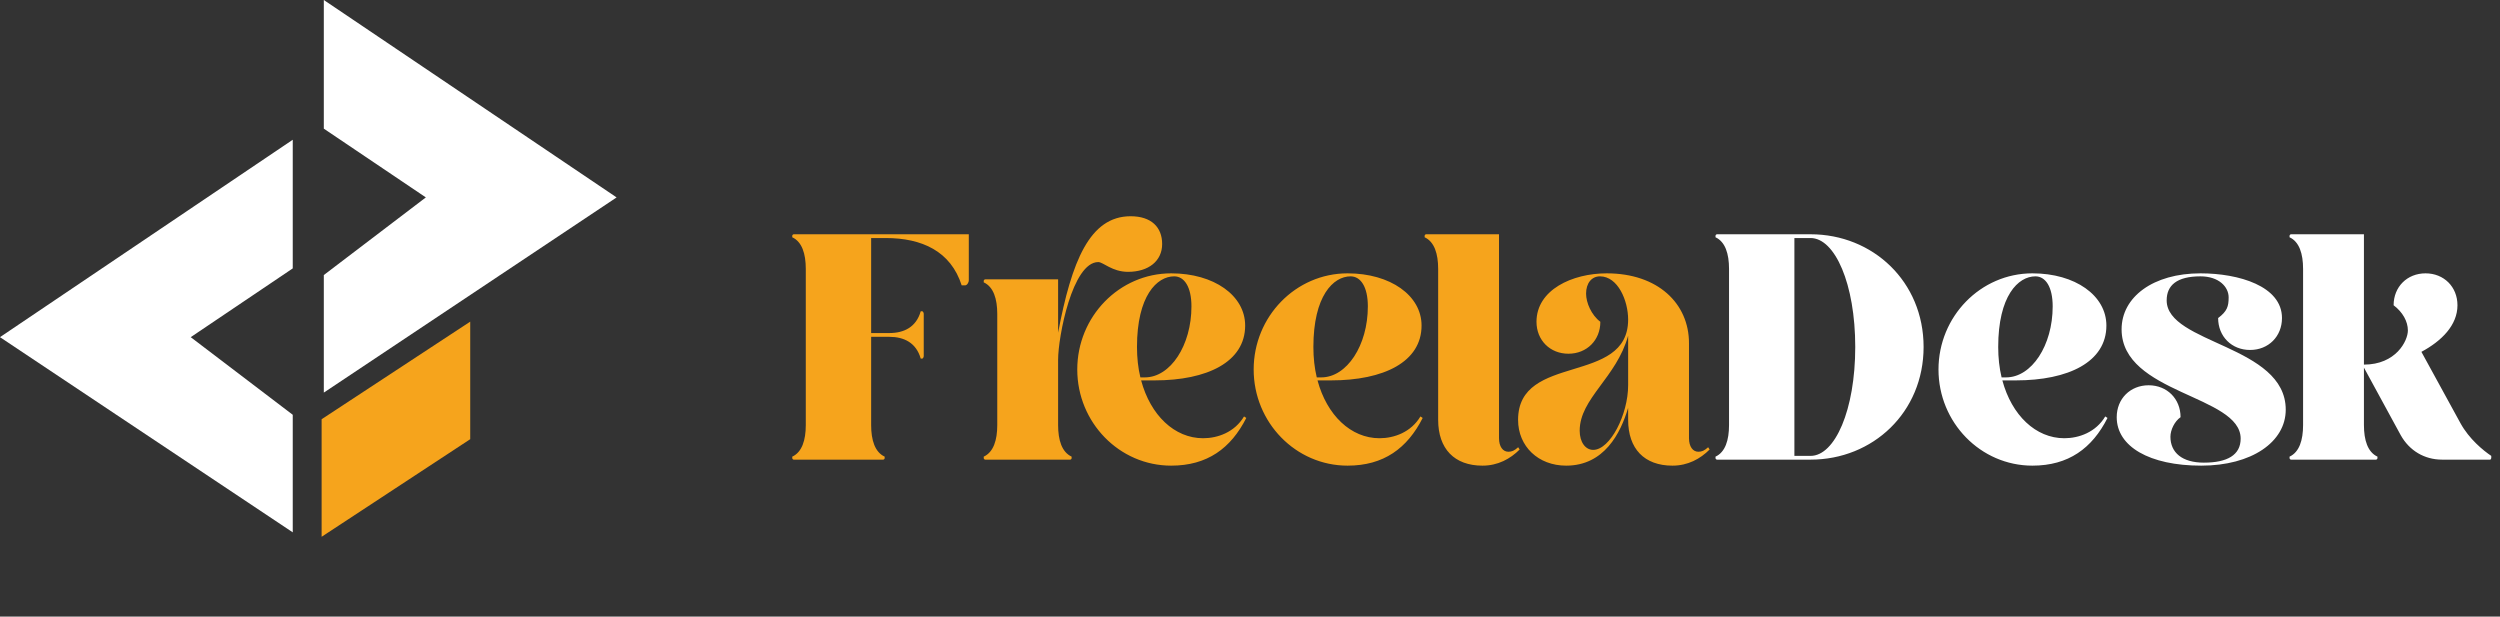
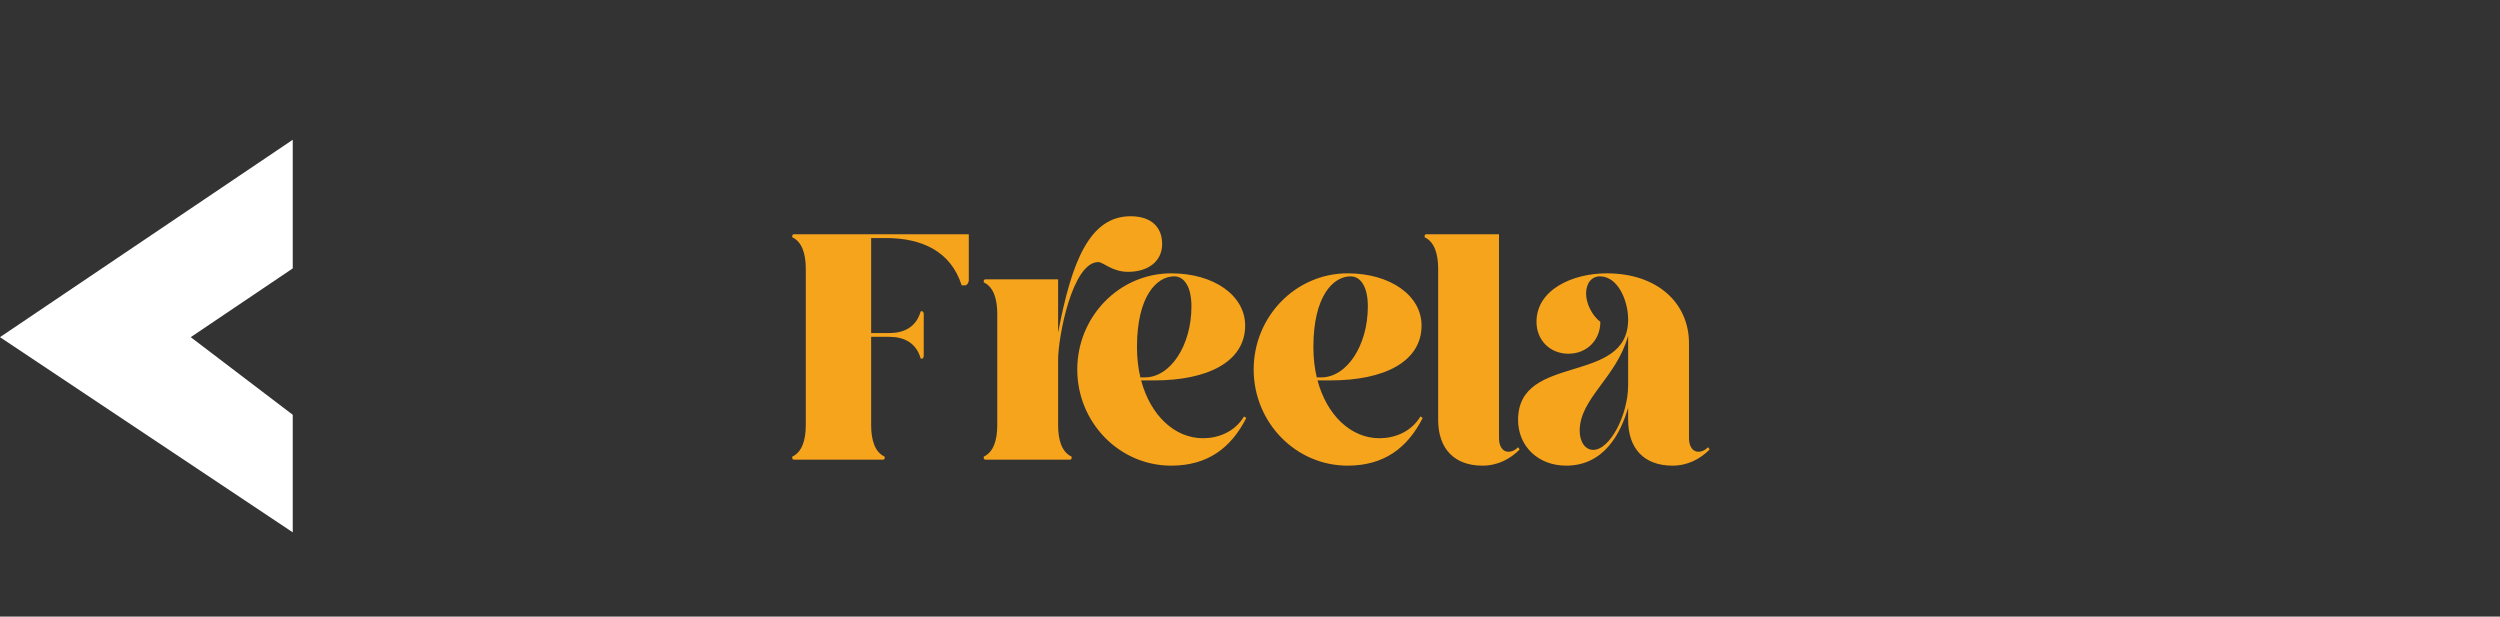
<svg xmlns="http://www.w3.org/2000/svg" width="223" height="55" viewBox="0 0 223 55" fill="none">
  <rect x="0" y="0" width="223" height="55" fill="#333333" stroke="none" />
-   <path d="M55 17.609L28.884 0V11.476L37.985 17.609L28.884 24.534V35.02L55 17.609Z" fill="white" />
  <path d="M-0.003 30.075L26.113 12.466V23.941L17.012 30.075L26.113 36.999V47.486L-0.003 30.075Z" fill="white" />
-   <path d="M41.944 28.69L28.689 37.395V47.881L41.944 39.176V28.69Z" fill="#F6A41C" />
  <path d="M71.876 23.98C71.876 22.64 71.541 21.567 70.67 21.166V21.031C70.67 20.964 70.737 20.897 70.804 20.897H86.417V24.985C86.417 25.22 86.25 25.454 86.082 25.454H85.781C84.809 22.405 82.229 21.233 79.013 21.233H77.706V29.709H79.314C80.654 29.709 81.727 29.173 82.129 27.766H82.263C82.33 27.766 82.397 27.9 82.397 28V31.753C82.397 31.853 82.33 31.987 82.263 31.987H82.129C81.727 30.58 80.654 30.044 79.314 30.044H77.706V37.918C77.706 39.258 78.041 40.33 78.912 40.732V40.866C78.912 40.933 78.845 41 78.778 41H70.804C70.737 41 70.67 40.933 70.67 40.866V40.732C71.541 40.33 71.876 39.258 71.876 37.918V23.98ZM88.956 28C88.956 26.66 88.621 25.588 87.749 25.186V25.052C87.749 24.985 87.816 24.918 87.883 24.918H94.383V29.675C95.589 23.31 97.198 19.289 100.85 19.289C102.692 19.289 103.664 20.261 103.664 21.768C103.664 23.276 102.458 24.248 100.615 24.248C99.208 24.248 98.404 23.377 97.968 23.377C95.656 23.377 94.383 30.044 94.383 32.088V37.918C94.383 39.258 94.718 40.33 95.589 40.732V40.866C95.589 40.933 95.522 41 95.455 41H87.883C87.816 41 87.749 40.933 87.749 40.866V40.732C88.621 40.33 88.956 39.258 88.956 37.918V28ZM111.169 37.281C109.795 39.995 107.684 41.536 104.468 41.536C99.844 41.536 96.092 37.683 96.092 32.959C96.092 28.235 99.844 24.382 104.468 24.382C108.288 24.382 111.068 26.359 111.068 29.039C111.068 32.289 107.684 33.931 102.994 33.931H101.788C102.625 37.047 104.77 39.09 107.316 39.09C108.623 39.09 110.13 38.554 110.968 37.147L111.169 37.281ZM101.419 30.949C101.419 31.92 101.52 32.825 101.721 33.663H102.123C104.401 33.663 106.277 30.815 106.277 27.33C106.277 25.588 105.641 24.65 104.736 24.65C103.195 24.65 101.419 26.392 101.419 30.949ZM126.904 37.281C125.53 39.995 123.419 41.536 120.203 41.536C115.579 41.536 111.827 37.683 111.827 32.959C111.827 28.235 115.579 24.382 120.203 24.382C124.022 24.382 126.803 26.359 126.803 29.039C126.803 32.289 123.419 33.931 118.729 33.931H117.522C118.36 37.047 120.504 39.09 123.051 39.09C124.357 39.09 125.865 38.554 126.703 37.147L126.904 37.281ZM117.154 30.949C117.154 31.92 117.254 32.825 117.455 33.663H117.857C120.136 33.663 122.012 30.815 122.012 27.33C122.012 25.588 121.375 24.65 120.471 24.65C118.93 24.65 117.154 26.392 117.154 30.949ZM128.284 23.98C128.284 22.64 127.949 21.567 127.078 21.166V21.031C127.078 20.964 127.145 20.897 127.212 20.897H133.712V39.09C133.712 39.827 134.047 40.296 134.549 40.296C134.851 40.296 135.085 40.196 135.42 39.894L135.554 40.095C134.717 40.933 133.611 41.536 132.237 41.536C129.725 41.536 128.284 40.028 128.284 37.449V23.98ZM150.658 39.09C150.658 39.827 150.993 40.296 151.495 40.296C151.797 40.296 152.031 40.196 152.366 39.894L152.5 40.095C151.663 40.933 150.557 41.536 149.184 41.536C146.671 41.536 145.23 40.028 145.23 37.449V36.376C144.56 38.655 143.086 41.536 139.702 41.536C137.222 41.536 135.413 39.827 135.413 37.449C135.413 31.451 145.23 34.4 145.23 28.503C145.23 26.828 144.325 24.65 142.717 24.65C141.98 24.65 141.478 25.253 141.478 26.191C141.478 26.995 141.947 28.101 142.751 28.704C142.751 30.346 141.545 31.552 139.903 31.552C138.261 31.552 137.055 30.346 137.055 28.704C137.055 25.856 140.238 24.382 143.32 24.382C147.877 24.382 150.658 27.062 150.658 30.614V39.09ZM140.908 38.42C140.908 39.425 141.411 40.129 142.114 40.129C143.622 40.129 145.23 36.98 145.23 34.366V29.944C144.191 33.696 140.908 35.539 140.908 38.42Z" fill="#F6A41C" />
-   <path d="M154.23 23.98C154.23 22.64 153.895 21.567 153.024 21.166V21.031C153.024 20.964 153.091 20.897 153.158 20.897H161.501C167.062 20.897 171.585 25.119 171.585 30.949C171.585 36.779 167.062 41 161.501 41H153.158C153.091 41 153.024 40.933 153.024 40.866V40.732C153.895 40.33 154.23 39.258 154.23 37.918V23.98ZM161.501 40.665C163.678 40.665 165.488 36.577 165.488 30.949C165.488 25.32 163.678 21.233 161.501 21.233H160.06V40.665H161.501ZM187.99 37.281C186.616 39.995 184.506 41.536 181.289 41.536C176.666 41.536 172.913 37.683 172.913 32.959C172.913 28.235 176.666 24.382 181.289 24.382C185.109 24.382 187.89 26.359 187.89 29.039C187.89 32.289 184.506 33.931 179.815 33.931H178.609C179.447 37.047 181.591 39.09 184.137 39.09C185.444 39.09 186.951 38.554 187.789 37.147L187.99 37.281ZM178.24 30.949C178.24 31.92 178.341 32.825 178.542 33.663H178.944C181.222 33.663 183.099 30.815 183.099 27.33C183.099 25.588 182.462 24.65 181.557 24.65C180.016 24.65 178.24 26.392 178.24 30.949ZM189.246 29.374C189.246 26.493 192.061 24.382 196.282 24.382C199.7 24.382 203.553 25.521 203.553 28.369C203.553 30.011 202.346 31.217 200.705 31.217C199.063 31.217 197.857 30.011 197.857 28.369C198.661 27.766 198.795 27.33 198.795 26.526C198.795 25.588 197.924 24.65 196.282 24.65C194.171 24.65 193.267 25.454 193.267 26.794C193.267 30.681 203.888 30.781 203.888 36.544C203.888 39.425 200.839 41.536 196.349 41.536C191.726 41.536 188.811 39.827 188.811 37.214C188.811 35.572 190.017 34.366 191.659 34.366C193.3 34.366 194.506 35.572 194.506 37.214C193.97 37.583 193.602 38.353 193.602 38.956C193.602 40.363 194.64 41.268 196.584 41.268C198.661 41.268 199.867 40.598 199.867 39.124C199.867 35.237 189.246 35.137 189.246 29.374ZM205.435 23.98C205.435 22.64 205.1 21.567 204.229 21.166V21.031C204.229 20.964 204.296 20.897 204.363 20.897H210.863V32.523C213.711 32.523 214.783 30.413 214.783 29.474C214.783 28.67 214.314 27.833 213.51 27.23C213.51 25.588 214.716 24.382 216.358 24.382C218 24.382 219.206 25.588 219.206 27.23C219.206 29.006 217.798 30.413 215.989 31.384L219.474 37.75C220.244 39.157 221.517 40.196 222.221 40.665V40.833C222.221 40.933 222.154 41 222.121 41H217.832C216.257 41 214.917 40.196 214.147 38.822L210.863 32.791V37.918C210.863 39.258 211.198 40.33 212.069 40.732V40.866C212.069 40.933 212.002 41 211.935 41H204.363C204.296 41 204.229 40.933 204.229 40.866V40.732C205.1 40.33 205.435 39.258 205.435 37.918V23.98Z" fill="white" />
</svg>